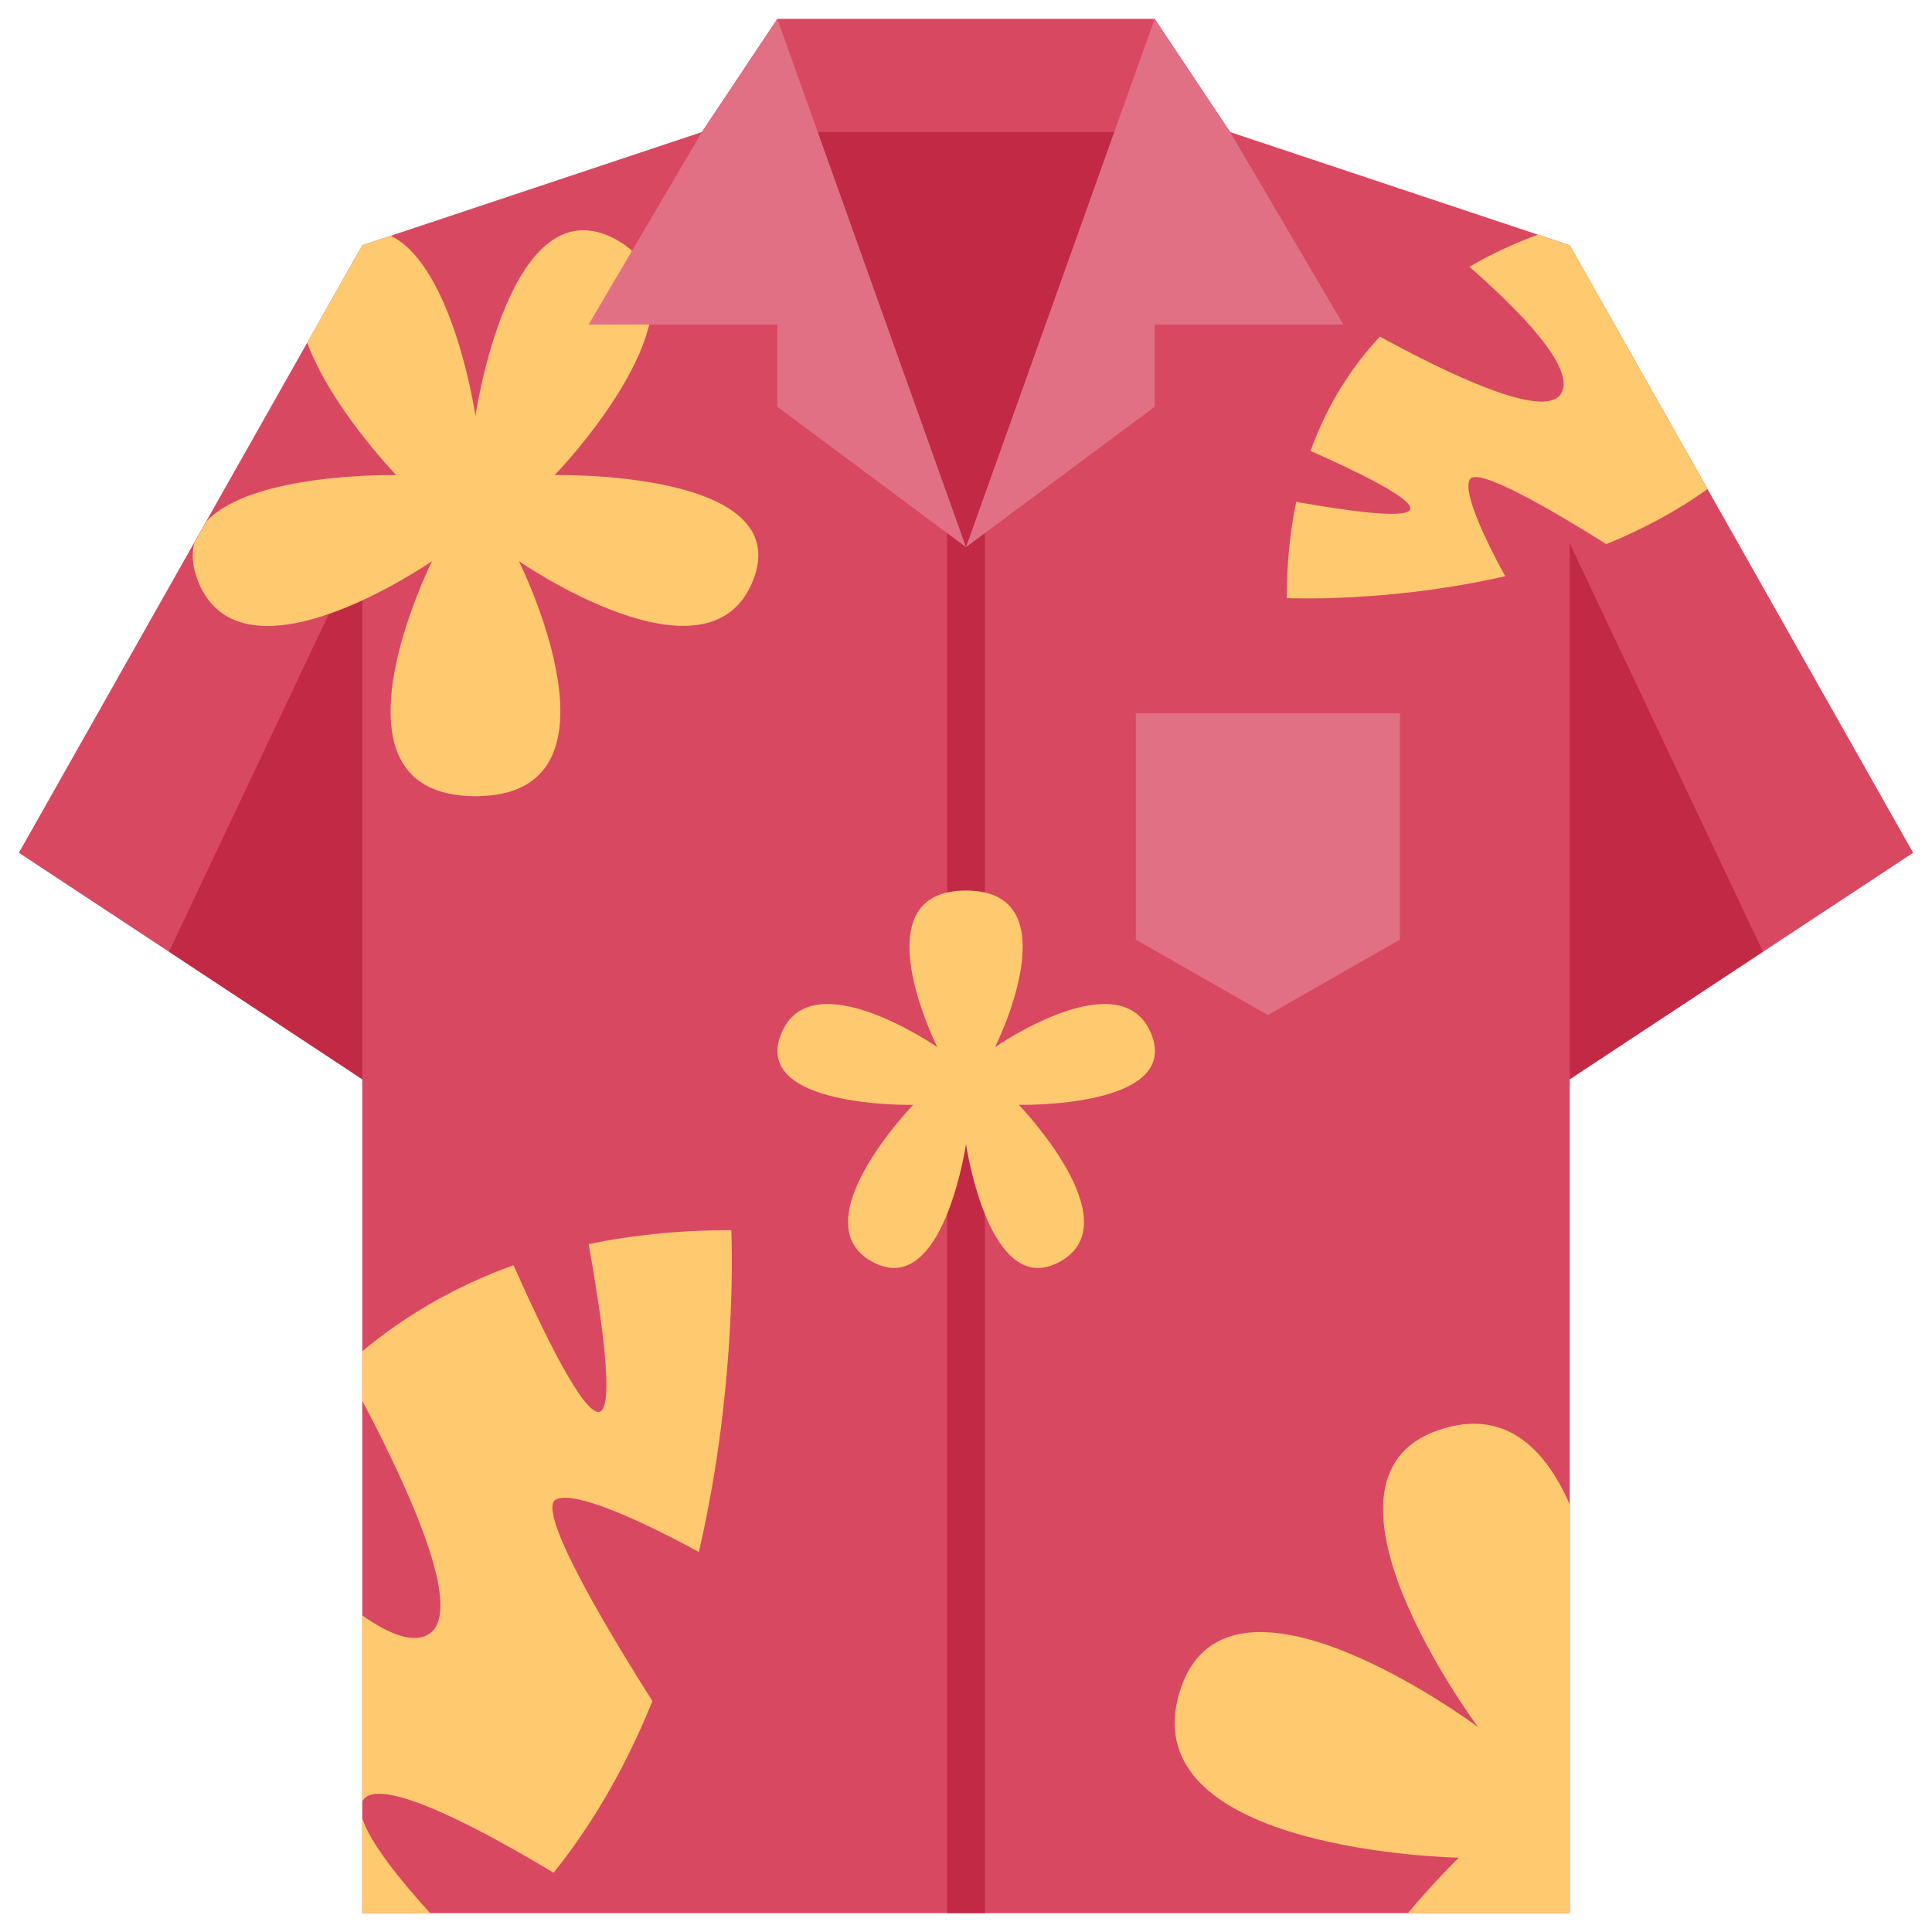
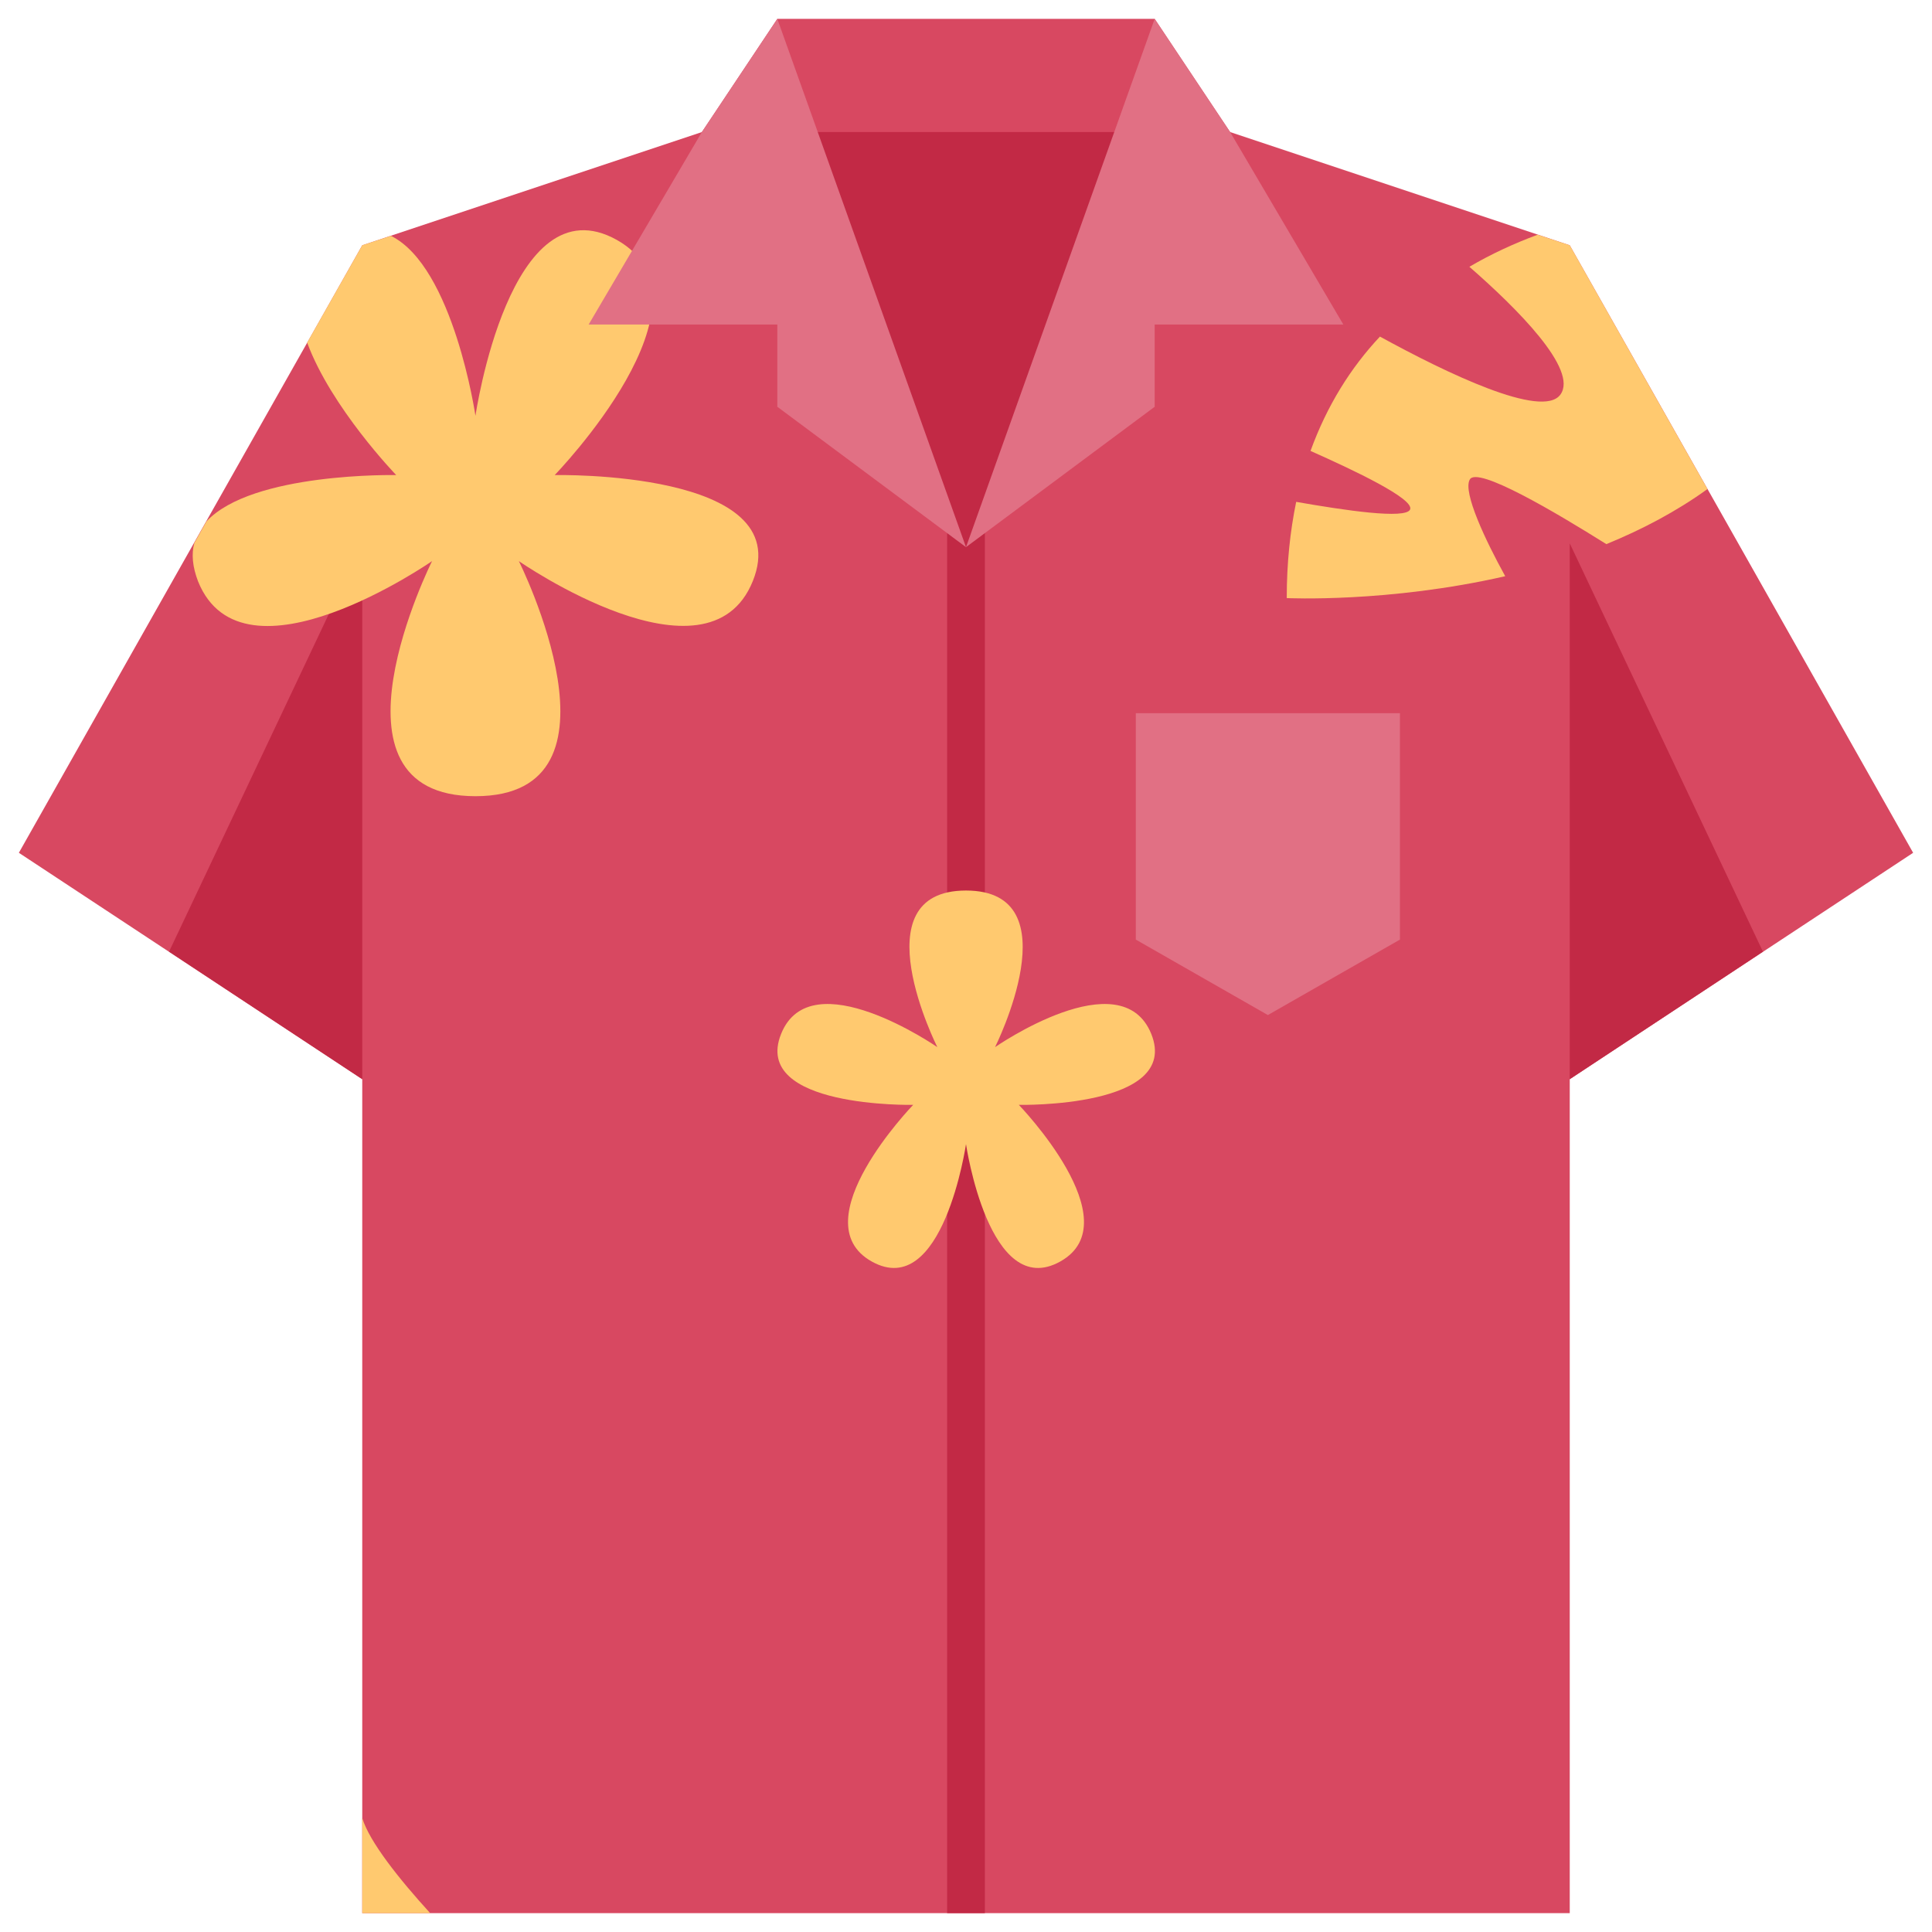
<svg xmlns="http://www.w3.org/2000/svg" id="Layer_1" height="512" viewBox="0 0 512 512" width="512">
  <g id="XMLID_1_">
    <g id="XMLID_3866_">
      <path id="XMLID_1685_" d="m507 226-91 60v221h-320v-221l-91-60 91-161 90-30 20-30h100l20 30 90 30z" fill="#d84861" />
      <g id="XMLID_1680_">
        <path id="XMLID_2534_" d="m251 75h10v432h-10z" fill="#c22945" />
      </g>
      <path id="XMLID_2781_" d="m326 35h-140l70 110z" fill="#c22945" />
      <path id="XMLID_2520_" d="m96 286v-142l-51.2 108.2z" fill="#c22945" />
      <path id="XMLID_1683_" d="m416 286v-142l51.2 108.2z" fill="#c22945" />
      <path id="XMLID_1678_" d="m301 249 35 20 35-20v-60h-70z" fill="#e17084" />
      <g fill="#ffc96f">
        <g id="XMLID_1675_">
-           <path id="XMLID_1677_" d="m96 371.2c13.2 25 26.6 55.2 18 61.6-4 3-10.6.5-18-4.7v49.3c.1-.2.3-.5.5-.7 5.4-6 33.6 9.6 50.2 19.6 11.1-13.8 19.7-29.4 26.2-45.5-12.5-19.7-30.8-50.5-25.6-53.4 4.9-2.7 24 6.3 37.9 13.9 10.6-45.7 8.6-85.3 8.6-85.3-13.7 0-26.3 1.3-37.8 3.7 3.3 18.5 6.9 42.8 3 44.4-4.1 1.6-15.3-21.6-22.9-38.8-15.6 5.6-28.8 13.4-40.1 22.8z" />
          <path id="XMLID_1676_" d="m96 481.8v25.2h18c-8.2-9-16.1-18.9-18-25.2z" />
        </g>
        <path id="XMLID_1674_" d="m425.7 144.2c9.3-3.8 18.5-8.6 26.8-14.6l-36.5-64.6-8.5-2.8c-6.2 2.3-12.3 5.1-18.1 8.5 12.5 10.9 29 27.3 24.1 33.9-4.8 6.5-30.1-5.7-47.8-15.4-7.7 8.2-14 18.2-18.4 30.3 11.7 5.2 27.5 12.7 26.4 15.5-1.1 2.7-17.6.2-30.2-2-1.6 7.8-2.5 16.2-2.5 25.5 0 0 26.9 1.3 57.9-5.8-5.2-9.4-11.3-22.3-9.4-25.6 1.9-3.7 22.8 8.7 36.2 17.1z" />
        <path id="XMLID_1672_" d="m270 292.8s29.9 30.9 11 41.5-25-31.1-25-31.1-6.1 41.7-25 31.1 11-41.5 11-41.5-42.9.9-35-18.8 41.4 3.5 41.4 3.5-20.9-41.5 7.6-41.5 7.7 41.5 7.7 41.5 33.4-23.2 41.4-3.5c7.9 19.7-35.1 18.8-35.1 18.8z" />
-         <path id="XMLID_2535_" d="m373.1 507h42.9v-108.3c-6.3-14.4-16.5-24.9-32.9-20.3-41.8 11.7 8.6 79.3 8.6 79.3s-67.5-50.4-79.3-8.6c-11.7 41.8 74.2 43.2 74.2 43.2s-6.2 6-13.5 14.7z" />
        <path id="XMLID_2536_" d="m114.5 148.7s-31.2 62.3 11.5 62.3 11.5-62.3 11.5-62.3 50.1 34.8 62 5.3-52.5-28.1-52.5-28.1 44.9-46.3 16.5-62.3c-28.4-15.9-37.5 46.6-37.5 46.6s-5.8-39.5-22.4-47.7l-7.6 2.5-14.6 25.8c6.4 17.3 23.6 35.1 23.6 35.1s-38.2-.8-50.3 12.3l-3.2 5.7c-.8 2.9-.5 6.3 1 10.2 11.9 29.4 62-5.4 62-5.4z" />
      </g>
      <path id="XMLID_1682_" d="m206 5-20 30-30 51h50v21.8l50 37.2z" fill="#e17084" />
      <path id="XMLID_1681_" d="m306 5 20 30 30 51h-50v21.8l-50 37.2z" fill="#e17084" />
    </g>
  </g>
</svg>